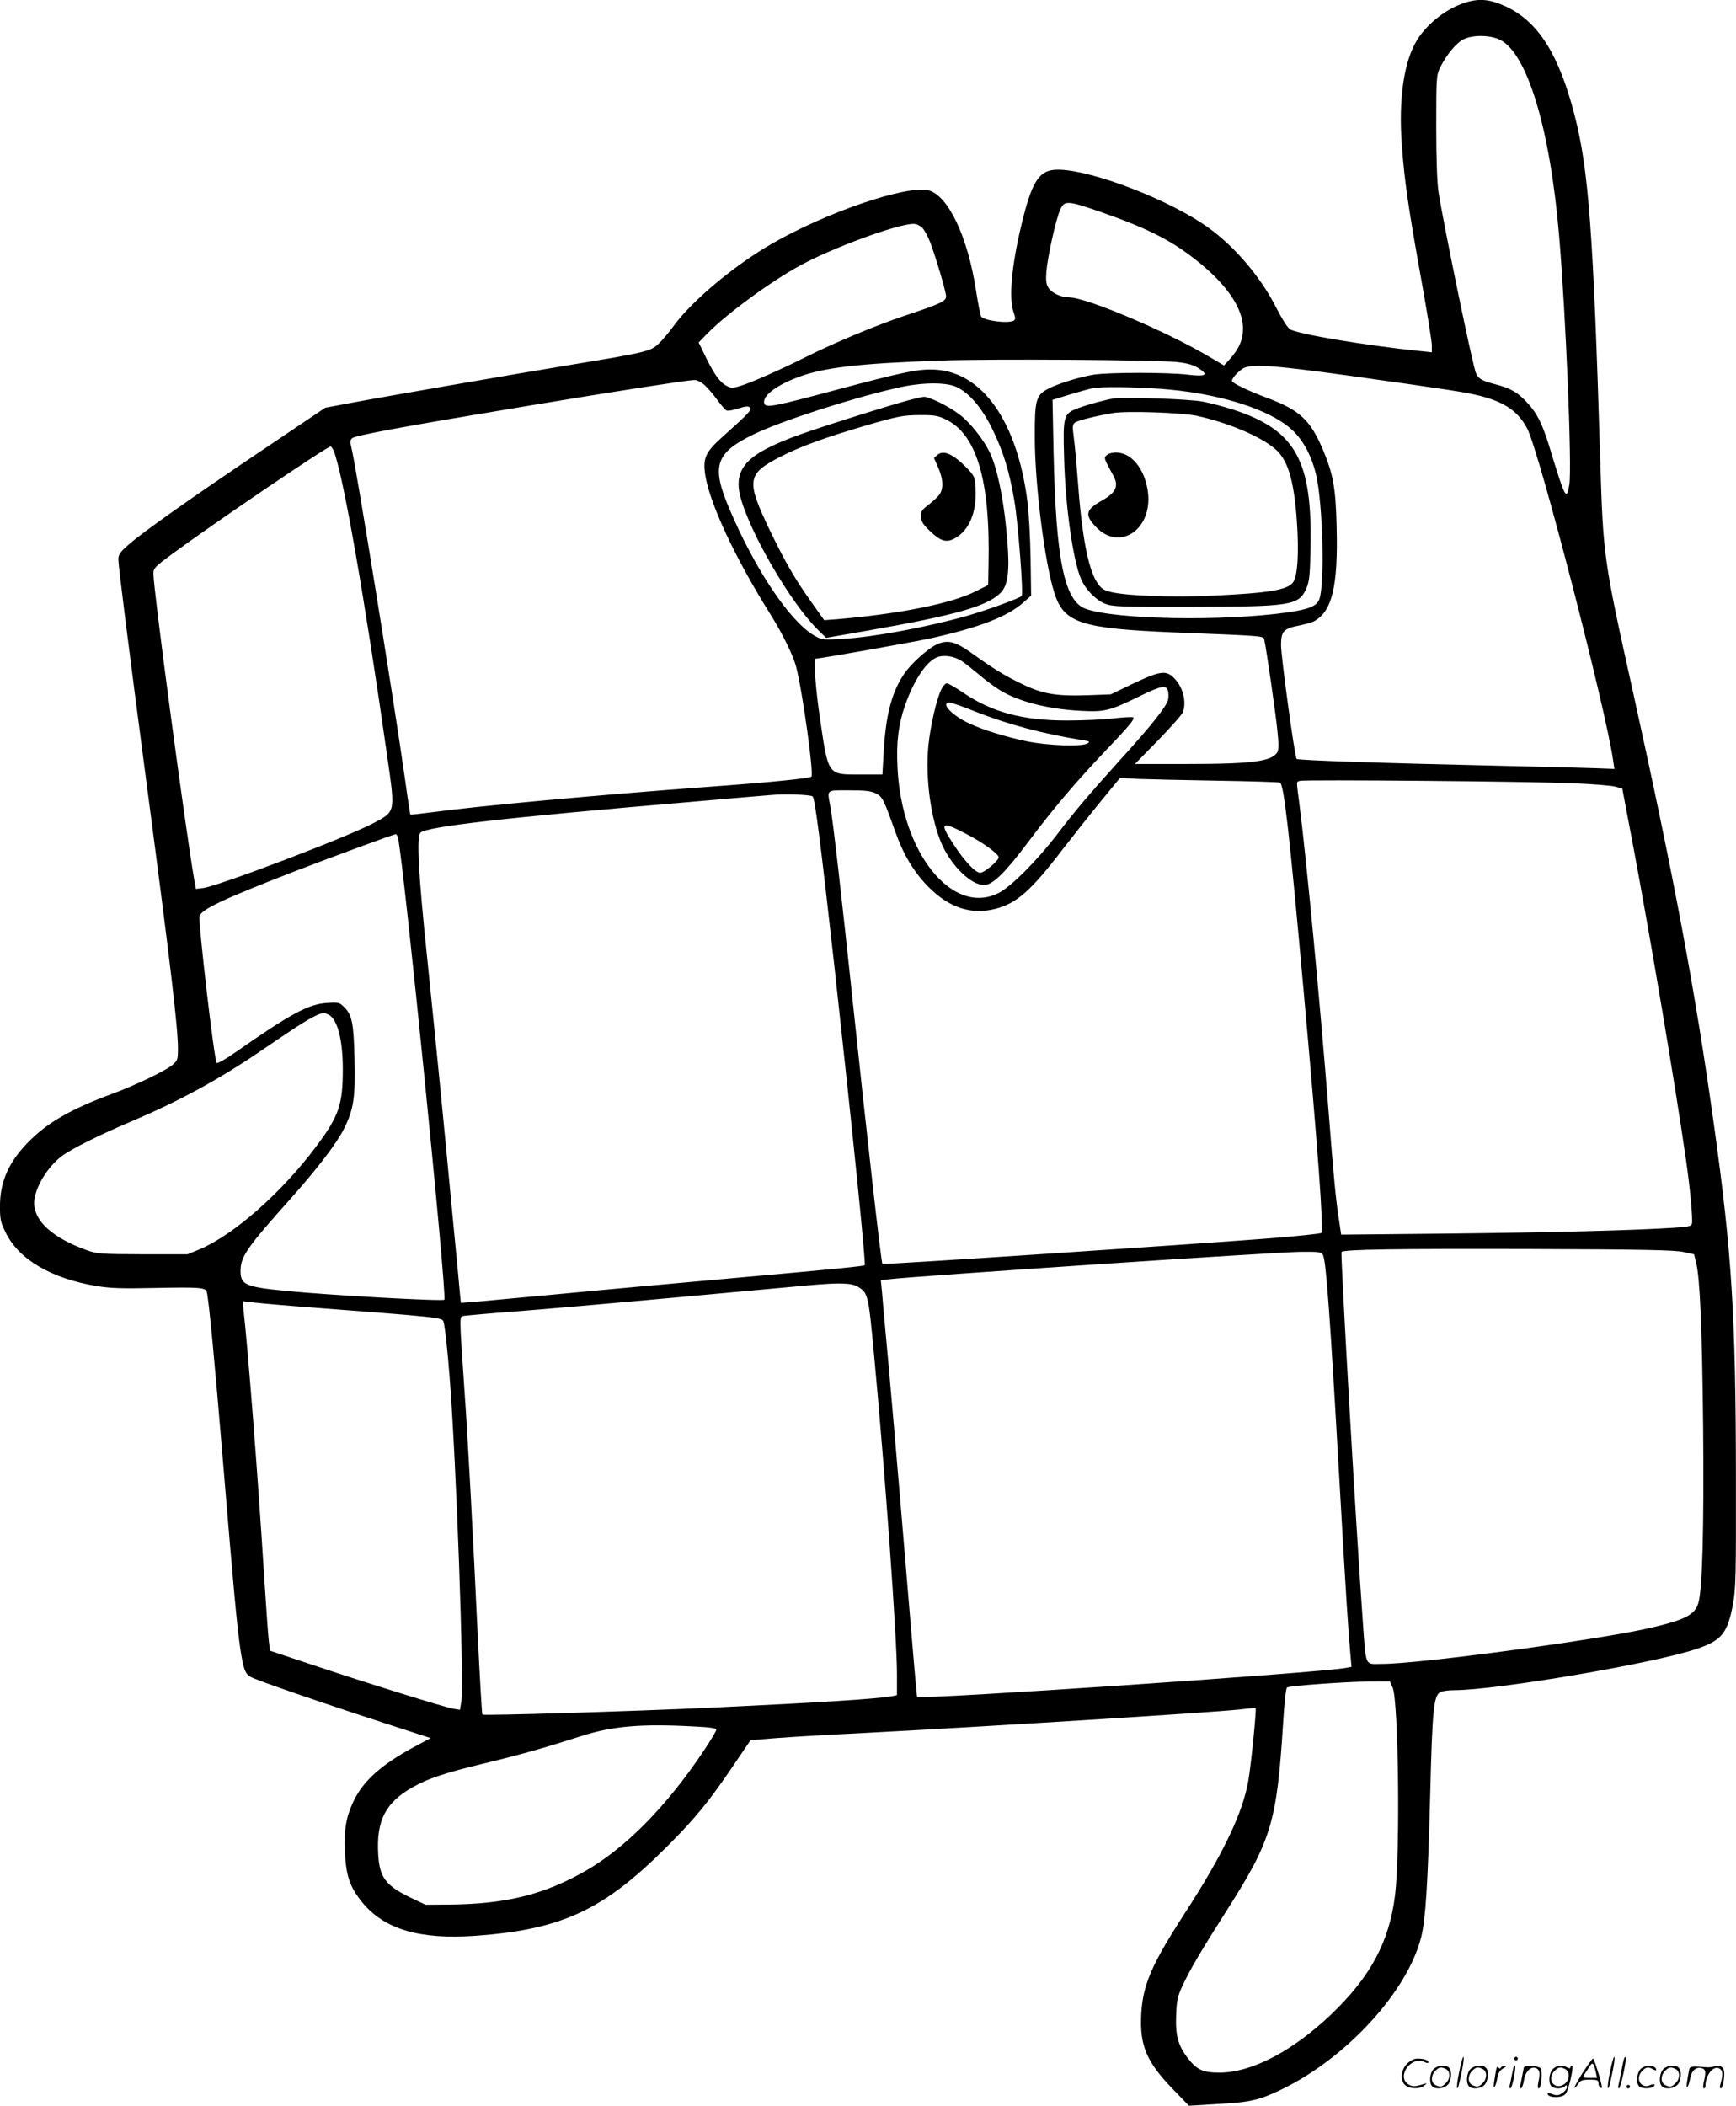
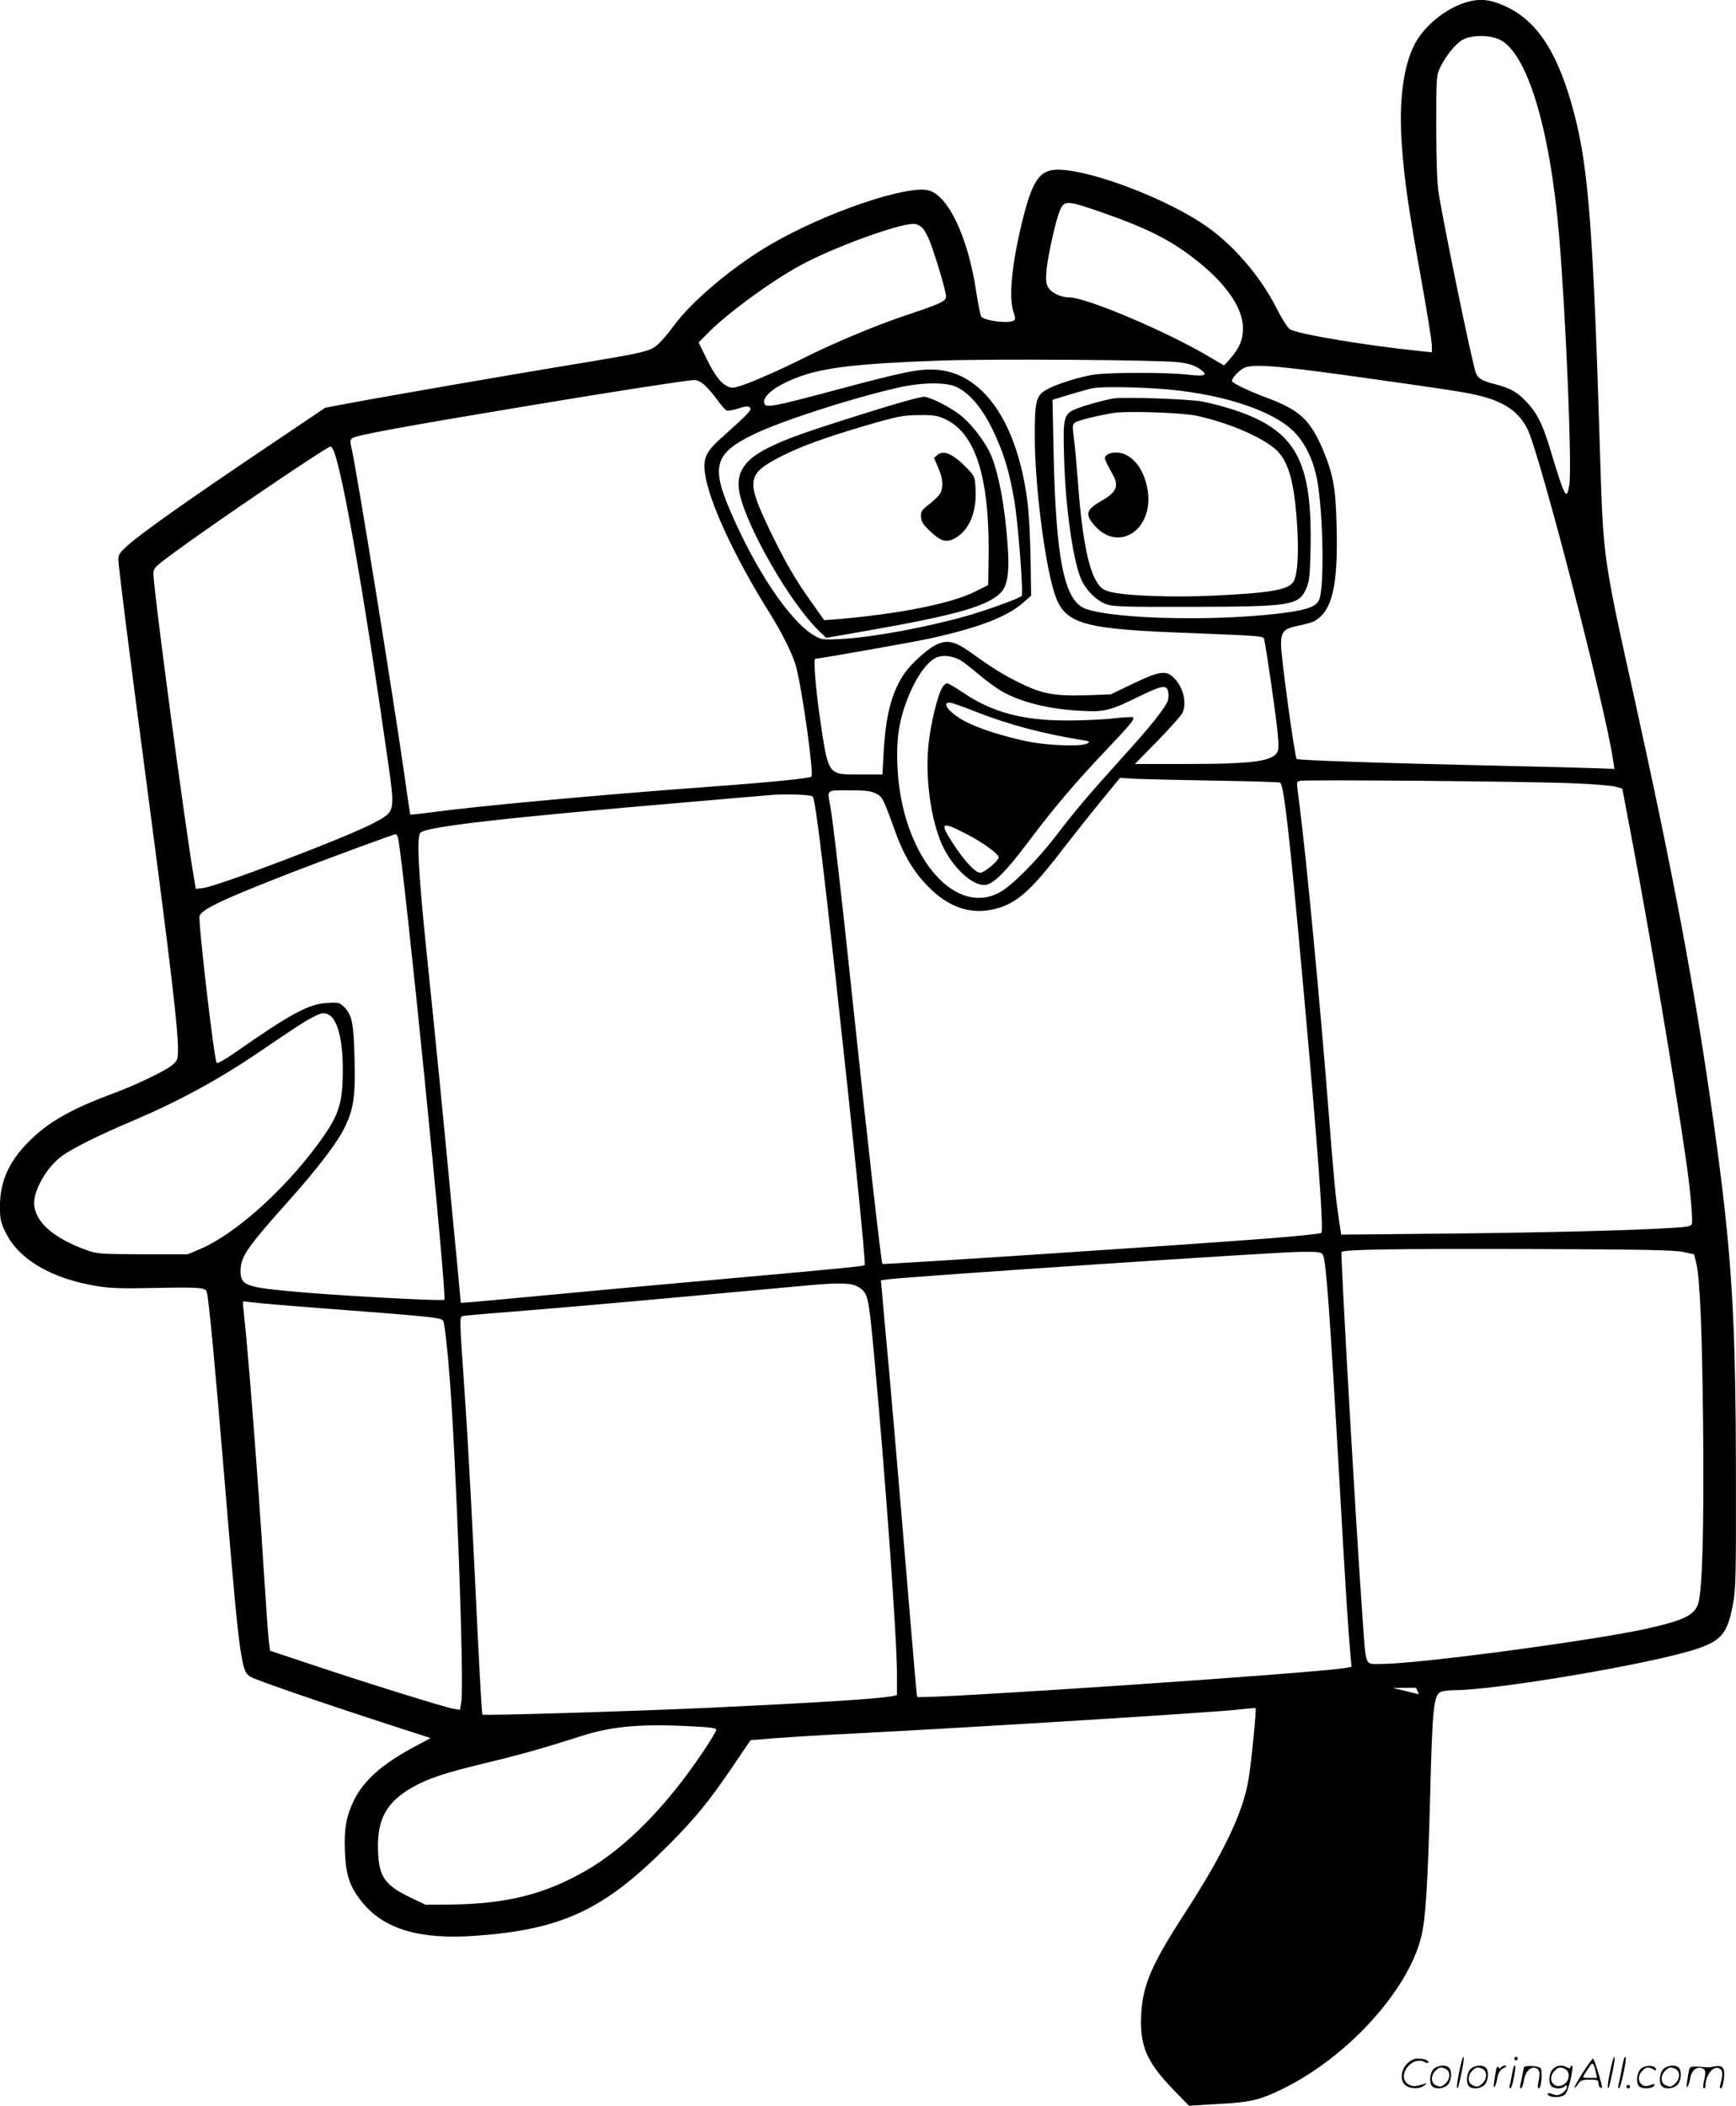
<svg xmlns="http://www.w3.org/2000/svg" version="1.0" viewBox="0 0 989.917 1200.401" preserveAspectRatio="xMidYMid meet">
  <g transform="translate(-0.521,1200.537) scale(0.1,-0.1)" fill="#000000" stroke="none">
-     <path d="M8365 11992 c-105 -31 -217 -117 -277 -211 -77 -122 -109 -339 -89 -604 15 -204 36 -350 111 -767 33 -183 60 -351 60 -373 l0 -40 -67 7 c-305 31 -707 98 -743 125 -14 10 -48 64 -76 120 -96 190 -260 377 -427 485 -246 161 -682 318 -841 303 -89 -8 -130 -77 -186 -312 -57 -237 -73 -421 -45 -500 11 -30 11 -41 2 -47 -29 -19 -172 -1 -187 23 -4 6 -18 75 -30 153 -47 303 -158 536 -269 566 -122 32 -583 -124 -896 -305 -215 -124 -458 -328 -560 -470 -24 -33 -61 -77 -83 -98 -45 -44 -67 -50 -511 -123 -300 -49 -1046 -178 -1258 -218 l-133 -25 -352 -237 c-418 -281 -691 -474 -770 -544 -48 -42 -58 -57 -58 -83 0 -36 56 -481 165 -1307 136 -1031 175 -1365 175 -1484 0 -60 -2 -66 -32 -92 -40 -34 -218 -119 -353 -168 -223 -83 -357 -159 -463 -266 -116 -115 -167 -230 -167 -371 0 -76 4 -93 33 -151 75 -153 260 -261 518 -304 79 -13 145 -15 329 -11 253 5 292 3 299 -22 11 -33 47 -414 96 -1006 58 -700 76 -891 95 -1026 18 -117 27 -143 57 -162 28 -18 430 -156 776 -268 l253 -82 -92 -49 c-189 -102 -292 -194 -348 -311 -43 -92 -54 -158 -49 -288 6 -137 28 -200 97 -286 126 -156 329 -216 649 -193 494 36 731 147 1097 515 153 153 232 250 360 438 l110 162 147 12 c81 6 288 19 460 27 750 39 2026 119 2182 136 49 6 90 9 91 8 6 -6 -26 -325 -41 -411 -32 -188 -145 -423 -367 -765 -185 -286 -235 -402 -244 -567 -10 -181 30 -274 182 -431 l90 -93 165 10 c187 10 237 22 367 85 369 180 714 557 792 866 25 98 38 298 51 793 13 515 20 584 60 605 10 5 45 10 77 10 242 0 1145 154 1385 236 141 48 174 89 205 254 16 85 18 160 17 715 -1 930 -23 1285 -125 2015 -108 774 -227 1408 -464 2480 -166 747 -168 764 -185 1320 -39 1286 -66 1648 -145 1955 -89 347 -206 534 -388 621 -91 43 -152 50 -232 26z m193 -213 c155 -76 285 -502 337 -1109 39 -454 75 -1331 59 -1428 -16 -95 -24 -79 -114 218 -41 132 -70 190 -128 252 -54 58 -93 80 -181 103 -77 20 -97 32 -110 65 -20 48 -185 851 -213 1030 -8 56 -13 185 -13 375 0 283 1 291 23 337 35 70 89 136 130 158 52 27 151 27 210 -1z m-2276 -982 c280 -98 413 -167 567 -293 158 -130 243 -259 244 -369 0 -67 -20 -114 -75 -177 l-33 -36 -75 44 c-245 147 -707 343 -808 344 -46 0 -98 24 -118 54 -13 21 -16 41 -12 94 7 83 53 293 78 350 25 56 40 55 232 -11z m-1018 -90 c13 -13 33 -50 45 -82 35 -92 91 -284 91 -309 0 -28 -27 -41 -246 -114 -160 -54 -396 -153 -554 -232 -143 -72 -314 -147 -371 -164 -45 -14 -54 -14 -79 -1 -39 20 -71 64 -120 164 l-41 84 48 49 c109 112 363 299 533 391 179 98 550 235 643 236 16 1 37 -9 51 -22z m1455 -766 c62 -7 93 -17 123 -36 58 -38 39 -48 -68 -35 -114 13 -438 13 -529 0 -80 -12 -212 -53 -267 -83 -66 -36 -73 -65 -72 -282 1 -266 56 -705 111 -878 54 -173 149 -205 688 -227 527 -21 505 -19 510 -44 11 -49 65 -419 74 -514 8 -71 8 -109 1 -123 -30 -54 -139 -69 -524 -69 l-289 0 132 135 c72 74 136 146 141 160 22 58 2 140 -46 191 -47 50 -80 47 -236 -27 l-129 -62 -132 -5 c-183 -6 -258 7 -382 68 -98 48 -155 83 -283 175 -86 61 -128 73 -185 51 -55 -21 -160 -115 -202 -181 -68 -106 -99 -232 -111 -438 l-7 -127 -128 0 c-186 0 -180 -8 -229 327 -23 155 -37 333 -26 333 24 0 560 95 656 116 277 61 440 124 530 204 l45 40 -3 212 c-2 117 -10 263 -18 324 -58 455 -255 736 -524 752 -96 5 -173 -10 -577 -118 -340 -91 -390 -101 -399 -76 -15 40 58 99 181 147 150 59 347 82 828 99 292 10 1234 4 1346 -9z m970 -76 c600 -84 669 -95 755 -116 143 -36 221 -91 271 -189 70 -139 449 -1603 489 -1891 l7 -47 -108 4 c-59 2 -306 9 -548 14 -672 15 -1149 31 -1156 39 -11 11 -89 583 -89 649 0 78 15 94 101 111 35 7 73 18 84 23 106 55 141 198 132 543 -5 219 -20 299 -79 439 -72 168 -132 224 -317 293 -107 40 -201 85 -201 97 1 15 29 48 60 69 43 30 171 21 599 -38z m-3667 -54 c18 -16 51 -54 73 -85 22 -30 46 -58 54 -61 7 -3 38 2 67 12 41 13 57 14 66 5 12 -12 -7 -33 -148 -159 -100 -88 -119 -124 -110 -205 16 -157 166 -483 374 -814 70 -113 130 -234 147 -300 36 -138 102 -611 87 -626 -10 -10 -241 -33 -587 -58 -635 -47 -1322 -110 -1584 -146 -62 -8 -114 -14 -116 -12 -1 2 -15 89 -29 193 -66 465 -283 1808 -307 1899 -8 31 -8 42 4 53 16 16 287 66 1022 188 475 79 882 142 927 144 17 1 40 -10 60 -28z m1436 -11 c74 -34 146 -118 207 -243 63 -130 96 -239 125 -410 21 -126 52 -527 41 -539 -11 -13 -192 -79 -310 -113 -229 -65 -535 -122 -713 -132 -113 -6 -118 -5 -161 20 -138 81 -335 374 -482 720 -105 246 -81 320 137 426 157 76 548 203 818 265 137 32 276 34 338 6z m1147 -10 c343 -22 652 -119 777 -244 59 -58 104 -145 128 -247 38 -162 50 -618 19 -708 -14 -40 -57 -58 -176 -76 -370 -53 -987 -42 -1158 20 -121 45 -169 281 -182 895 l-6 296 104 32 c57 17 115 33 129 35 50 8 209 7 365 -3z m-4696 -357 c53 -135 176 -838 306 -1751 44 -310 46 -302 -80 -369 -148 -79 -879 -357 -971 -370 l-42 -5 -11 63 c-51 298 -231 1644 -231 1734 0 31 9 40 108 113 236 174 882 612 902 612 4 0 13 -12 19 -27z m3582 -1197 c19 -13 64 -49 100 -79 35 -30 88 -69 116 -86 107 -66 278 -109 465 -118 134 -7 162 0 341 88 115 56 144 61 153 24 3 -14 3 -36 0 -49 -10 -39 -97 -149 -273 -342 -186 -207 -252 -284 -365 -432 -111 -144 -258 -292 -328 -327 -263 -134 -555 228 -577 717 -7 142 5 240 41 346 49 143 119 251 181 279 39 17 100 9 146 -21z m1452 -681 c191 -3 353 -8 361 -11 22 -8 54 -288 135 -1189 81 -895 115 -1362 101 -1378 -5 -5 -142 -19 -306 -32 -464 -36 -2192 -150 -2197 -145 -7 6 -91 753 -167 1475 -67 634 -116 1063 -131 1138 -17 93 -24 87 109 87 91 0 125 -4 152 -18 37 -18 44 -33 110 -217 47 -132 105 -229 186 -312 119 -122 246 -164 384 -129 122 31 204 103 382 336 62 80 161 205 221 278 l109 133 101 -6 c56 -2 258 -7 450 -10z m2033 -15 c110 -4 219 -13 240 -19 l40 -11 62 -327 c94 -499 239 -1356 301 -1788 24 -164 40 -341 34 -366 -4 -14 -21 -18 -106 -23 -230 -15 -717 -27 -1288 -33 l-606 -6 -11 74 c-20 128 -31 243 -62 644 -48 609 -125 1422 -165 1735 -18 139 -19 127 3 134 25 8 1325 -3 1558 -14z m-4337 -75 c14 -14 47 -277 126 -985 100 -907 179 -1680 171 -1687 -6 -6 -158 -21 -741 -73 -313 -28 -757 -68 -985 -90 -228 -21 -451 -42 -496 -46 l-81 -6 -6 63 c-3 35 -24 258 -47 494 -47 499 -84 876 -140 1420 -50 480 -60 684 -37 704 43 35 482 85 1542 175 226 20 430 37 455 39 81 8 229 2 239 -8z m-2364 -237 c33 -149 281 -2616 264 -2632 -10 -10 -657 26 -899 50 -238 23 -264 35 -263 118 2 79 36 129 279 401 165 185 271 325 313 410 53 108 63 176 58 390 -5 208 -14 253 -58 298 -28 28 -33 29 -97 25 -107 -6 -207 -60 -525 -282 -54 -38 -102 -65 -106 -60 -15 16 -107 813 -98 838 16 40 138 97 542 254 219 84 563 211 577 212 4 0 10 -10 13 -22z m-394 -1008 c49 -27 79 -144 79 -309 0 -204 -22 -267 -150 -439 -196 -263 -470 -505 -665 -588 l-70 -29 -255 0 c-240 1 -259 2 -319 23 -194 70 -300 164 -301 269 0 80 74 206 158 268 56 42 215 121 402 200 264 112 490 235 720 391 221 150 255 172 304 198 54 29 68 31 97 16z m7724 -1352 l60 -13 12 -47 c22 -92 34 -370 40 -943 5 -574 -4 -914 -27 -997 -20 -70 -79 -99 -298 -148 -310 -68 -1298 -200 -1504 -200 -104 0 -92 -28 -113 260 -38 527 -127 2081 -120 2088 14 15 304 19 1080 17 635 -2 823 -6 870 -17z m-2056 -17 c18 -33 39 -322 96 -1321 34 -603 49 -829 61 -961 l6 -66 -33 -6 c-159 -29 -2428 -182 -2444 -165 -2 2 -24 253 -49 558 -60 720 -112 1325 -131 1520 -8 85 -17 187 -20 226 l-7 71 49 6 c155 18 2204 155 2345 156 105 1 118 -1 127 -18z m-2652 -181 c58 -35 60 -43 92 -385 62 -659 131 -1619 131 -1820 l0 -123 -27 -6 c-90 -16 -405 -36 -1038 -66 -464 -21 -1292 -46 -1299 -39 -3 3 -14 200 -26 439 -28 595 -57 1142 -76 1405 -31 452 -30 423 -3 429 13 2 143 14 289 25 146 11 560 47 920 80 360 33 700 64 755 69 177 16 246 14 282 -8z m-3156 -115 c773 -59 786 -60 793 -84 8 -24 24 -168 35 -316 38 -479 83 -1737 67 -1849 l-8 -48 -36 6 c-47 7 -502 149 -807 251 l-240 80 -7 56 c-4 30 -16 206 -28 390 -34 548 -91 1275 -116 1495 -5 37 -4 55 3 51 5 -3 160 -18 344 -32z m6206 -2172 c33 -81 43 -945 13 -1183 -33 -265 -140 -464 -365 -679 -220 -209 -453 -331 -636 -331 -96 0 -130 16 -184 87 -52 69 -68 128 -63 241 3 84 8 106 36 167 46 98 106 199 254 432 254 399 284 500 320 1067 7 118 16 200 23 202 25 10 333 32 453 33 l133 1 16 -37z m-3979 -220 c87 -4 122 -10 122 -18 0 -7 -33 -62 -73 -122 -210 -314 -444 -552 -673 -683 -234 -134 -450 -188 -768 -192 l-144 -1 -78 37 c-148 70 -184 117 -192 247 -12 196 41 299 198 387 87 49 180 80 399 133 224 54 343 88 556 156 182 59 348 73 653 56z M4943 9651 c-344 -108 -455 -147 -556 -198 -143 -71 -190 -148 -163 -267 47 -201 289 -619 448 -774 l44 -43 235 41 c508 89 687 140 762 218 39 40 50 123 37 284 -15 202 -47 379 -89 487 -25 67 -97 167 -163 226 -50 45 -163 107 -218 118 -16 4 -139 -30 -337 -92z m452 -35 c179 -83 258 -347 247 -833 l-2 -113 -72 -36 c-138 -70 -438 -129 -793 -159 l-70 -5 -76 107 c-93 131 -147 226 -233 403 -138 289 -133 323 64 424 114 58 250 107 487 177 180 52 207 57 298 58 85 1 108 -3 150 -23z M5352 9413 l-21 -18 24 -55 c27 -61 31 -113 11 -148 -7 -13 -35 -40 -62 -61 -43 -33 -49 -42 -47 -72 1 -26 12 -44 51 -81 61 -58 93 -68 141 -42 83 45 127 150 119 286 -4 66 -5 69 -53 119 -75 76 -129 100 -163 72z M6355 9734 c-51 -9 -145 -34 -201 -55 -85 -32 -88 -43 -81 -284 7 -274 51 -588 97 -691 26 -61 85 -120 138 -141 43 -16 85 -18 492 -17 566 1 610 8 653 102 18 41 22 71 25 224 12 508 -83 681 -440 798 -53 17 -132 38 -175 46 -77 15 -448 27 -508 18z m475 -99 c176 -39 356 -114 443 -186 75 -62 110 -175 127 -411 13 -181 5 -319 -22 -353 -33 -43 -135 -60 -449 -75 -234 -12 -518 -1 -599 23 -36 10 -50 22 -72 57 -50 82 -85 269 -108 590 -6 80 -15 181 -21 225 -9 71 -9 80 7 92 17 12 122 38 217 54 82 13 391 2 477 -16z M6343 9423 c-12 -2 -26 -10 -32 -17 -11 -12 -8 -19 42 -111 34 -61 16 -99 -69 -146 -87 -50 -94 -78 -33 -144 141 -153 339 -10 297 215 -25 136 -111 222 -205 203z M5375 8080 c-28 -54 -65 -213 -76 -327 -18 -188 15 -424 79 -565 57 -124 166 -228 239 -228 48 0 119 69 251 245 142 189 268 338 435 514 143 150 174 187 164 197 -3 3 -54 1 -114 -6 -59 -7 -178 -12 -263 -12 -254 0 -428 47 -593 159 -43 29 -84 53 -92 53 -8 0 -21 -13 -30 -30z m189 -130 c187 -74 388 -128 621 -165 36 -6 37 -8 20 -18 -32 -19 -226 -12 -343 12 -122 26 -245 63 -327 101 -98 44 -171 120 -115 120 11 0 76 -22 144 -50z m-52 -697 c95 -48 188 -116 188 -135 0 -19 -82 -88 -105 -88 -28 0 -90 66 -155 166 -79 121 -68 130 72 57z M8326 194 c-10 -47 -15 -88 -12 -91 5 -6 9 7 30 110 7 37 10 67 6 67 -4 0 -15 -39 -24 -86z M8640 270 c0 -5 5 -10 10 -10 6 0 10 5 10 10 0 6 -4 10 -10 10 -5 0 -10 -4 -10 -10z M9186 194 c-10 -47 -15 -88 -12 -91 5 -6 9 7 30 110 7 37 10 67 6 67 -4 0 -15 -39 -24 -86z M9266 269 c-3 -8 -10 -41 -16 -74 -6 -33 -14 -68 -16 -77 -3 -10 -1 -18 3 -18 10 0 46 171 38 178 -2 3 -7 -1 -9 -9z M8029 241 c-38 -38 -41 -101 -7 -125 29 -20 79 -20 104 0 18 14 18 15 1 10 -53 -17 -69 -17 -92 -2 -69 45 21 166 94 126 12 -6 21 -7 21 -1 0 12 -25 21 -62 21 -19 0 -39 -10 -59 -29z M9030 189 c-28 -45 -49 -83 -47 -85 2 -3 12 7 21 21 14 21 24 25 66 25 43 0 50 -3 50 -19 0 -11 5 -23 10 -26 6 -3 10 -3 10 1 0 20 -44 164 -51 164 -4 0 -30 -37 -59 -81z m75 4 l7 -33 -42 0 c-42 0 -42 0 -28 23 8 12 21 32 29 44 15 25 22 18 34 -34z M8180 210 c-22 -22 -27 -79 -8 -98 19 -19 66 -14 88 8 22 22 27 79 8 98 -19 19 -66 14 -88 -8z m71 0 c25 -14 25 -54 -1 -80 -23 -23 -33 -24 -61 -10 -25 14 -25 54 1 80 23 23 33 24 61 10z M8390 210 c-22 -22 -27 -79 -8 -98 19 -19 66 -14 88 8 22 22 27 79 8 98 -19 19 -66 14 -88 -8z m71 0 c25 -14 25 -54 -1 -80 -23 -23 -33 -24 -61 -10 -25 14 -25 54 1 80 23 23 33 24 61 10z M8536 204 c-3 -16 -8 -47 -11 -69 -8 -51 10 -26 19 27 5 27 15 42 34 53 18 10 22 14 10 15 -9 0 -20 -5 -24 -11 -5 -8 -9 -8 -14 1 -5 8 -10 3 -14 -16z M8637 223 c-2 -4 -7 -26 -11 -48 -4 -22 -9 -48 -12 -57 -3 -10 -1 -18 4 -18 4 0 14 28 20 62 11 58 10 81 -1 61z M8695 220 c-1 -3 -5 -23 -9 -45 -4 -22 -9 -48 -12 -57 -3 -10 -1 -18 4 -18 5 0 13 20 17 45 7 53 44 87 74 68 17 -11 19 -28 8 -80 -4 -18 -3 -33 2 -33 16 0 24 99 11 115 -12 14 -87 18 -95 5z M8860 210 c-22 -22 -27 -79 -8 -98 7 -7 24 -12 38 -12 14 0 31 5 38 12 9 9 12 8 12 -5 0 -9 -12 -24 -26 -34 -21 -13 -32 -15 -55 -6 -16 6 -29 8 -29 3 0 -24 81 -27 102 -2 18 19 50 162 37 162 -5 0 -9 -5 -9 -10 0 -7 -6 -7 -19 0 -30 16 -59 12 -81 -10z m71 0 c29 -16 25 -65 -6 -86 -56 -37 -103 28 -55 76 23 23 33 24 61 10z M9361 211 c-23 -23 -28 -80 -9 -99 19 -19 88 -13 88 9 0 5 -11 4 -24 -2 -54 -25 -89 38 -46 81 23 23 33 24 62 9 16 -9 19 -8 16 3 -8 22 -64 22 -87 -1z M9490 210 c-22 -22 -27 -79 -8 -98 19 -19 66 -14 88 8 22 22 27 79 8 98 -19 19 -66 14 -88 -8z m71 0 c25 -14 25 -54 -1 -80 -23 -23 -33 -24 -61 -10 -25 14 -25 54 1 80 23 23 33 24 61 10z M9636 201 c-3 -14 -8 -44 -11 -66 -8 -51 10 -26 19 27 8 41 35 63 66 53 22 -7 24 -21 11 -77 -5 -22 -5 -38 0 -38 5 0 9 6 9 13 0 68 51 125 85 97 15 -13 15 -35 -1 -92 -3 -10 -1 -18 4 -18 6 0 13 23 17 50 9 63 -5 84 -49 76 -17 -4 -35 -6 -41 -6 -101 8 -104 7 -109 -19z M9280 110 c0 -5 5 -10 10 -10 6 0 10 5 10 10 0 6 -4 10 -10 10 -5 0 -10 -4 -10 -10z" />
+     <path d="M8365 11992 c-105 -31 -217 -117 -277 -211 -77 -122 -109 -339 -89 -604 15 -204 36 -350 111 -767 33 -183 60 -351 60 -373 l0 -40 -67 7 c-305 31 -707 98 -743 125 -14 10 -48 64 -76 120 -96 190 -260 377 -427 485 -246 161 -682 318 -841 303 -89 -8 -130 -77 -186 -312 -57 -237 -73 -421 -45 -500 11 -30 11 -41 2 -47 -29 -19 -172 -1 -187 23 -4 6 -18 75 -30 153 -47 303 -158 536 -269 566 -122 32 -583 -124 -896 -305 -215 -124 -458 -328 -560 -470 -24 -33 -61 -77 -83 -98 -45 -44 -67 -50 -511 -123 -300 -49 -1046 -178 -1258 -218 l-133 -25 -352 -237 c-418 -281 -691 -474 -770 -544 -48 -42 -58 -57 -58 -83 0 -36 56 -481 165 -1307 136 -1031 175 -1365 175 -1484 0 -60 -2 -66 -32 -92 -40 -34 -218 -119 -353 -168 -223 -83 -357 -159 -463 -266 -116 -115 -167 -230 -167 -371 0 -76 4 -93 33 -151 75 -153 260 -261 518 -304 79 -13 145 -15 329 -11 253 5 292 3 299 -22 11 -33 47 -414 96 -1006 58 -700 76 -891 95 -1026 18 -117 27 -143 57 -162 28 -18 430 -156 776 -268 l253 -82 -92 -49 c-189 -102 -292 -194 -348 -311 -43 -92 -54 -158 -49 -288 6 -137 28 -200 97 -286 126 -156 329 -216 649 -193 494 36 731 147 1097 515 153 153 232 250 360 438 l110 162 147 12 c81 6 288 19 460 27 750 39 2026 119 2182 136 49 6 90 9 91 8 6 -6 -26 -325 -41 -411 -32 -188 -145 -423 -367 -765 -185 -286 -235 -402 -244 -567 -10 -181 30 -274 182 -431 l90 -93 165 10 c187 10 237 22 367 85 369 180 714 557 792 866 25 98 38 298 51 793 13 515 20 584 60 605 10 5 45 10 77 10 242 0 1145 154 1385 236 141 48 174 89 205 254 16 85 18 160 17 715 -1 930 -23 1285 -125 2015 -108 774 -227 1408 -464 2480 -166 747 -168 764 -185 1320 -39 1286 -66 1648 -145 1955 -89 347 -206 534 -388 621 -91 43 -152 50 -232 26z m193 -213 c155 -76 285 -502 337 -1109 39 -454 75 -1331 59 -1428 -16 -95 -24 -79 -114 218 -41 132 -70 190 -128 252 -54 58 -93 80 -181 103 -77 20 -97 32 -110 65 -20 48 -185 851 -213 1030 -8 56 -13 185 -13 375 0 283 1 291 23 337 35 70 89 136 130 158 52 27 151 27 210 -1z m-2276 -982 c280 -98 413 -167 567 -293 158 -130 243 -259 244 -369 0 -67 -20 -114 -75 -177 l-33 -36 -75 44 c-245 147 -707 343 -808 344 -46 0 -98 24 -118 54 -13 21 -16 41 -12 94 7 83 53 293 78 350 25 56 40 55 232 -11z m-1018 -90 c13 -13 33 -50 45 -82 35 -92 91 -284 91 -309 0 -28 -27 -41 -246 -114 -160 -54 -396 -153 -554 -232 -143 -72 -314 -147 -371 -164 -45 -14 -54 -14 -79 -1 -39 20 -71 64 -120 164 l-41 84 48 49 c109 112 363 299 533 391 179 98 550 235 643 236 16 1 37 -9 51 -22z m1455 -766 c62 -7 93 -17 123 -36 58 -38 39 -48 -68 -35 -114 13 -438 13 -529 0 -80 -12 -212 -53 -267 -83 -66 -36 -73 -65 -72 -282 1 -266 56 -705 111 -878 54 -173 149 -205 688 -227 527 -21 505 -19 510 -44 11 -49 65 -419 74 -514 8 -71 8 -109 1 -123 -30 -54 -139 -69 -524 -69 l-289 0 132 135 c72 74 136 146 141 160 22 58 2 140 -46 191 -47 50 -80 47 -236 -27 l-129 -62 -132 -5 c-183 -6 -258 7 -382 68 -98 48 -155 83 -283 175 -86 61 -128 73 -185 51 -55 -21 -160 -115 -202 -181 -68 -106 -99 -232 -111 -438 l-7 -127 -128 0 c-186 0 -180 -8 -229 327 -23 155 -37 333 -26 333 24 0 560 95 656 116 277 61 440 124 530 204 l45 40 -3 212 c-2 117 -10 263 -18 324 -58 455 -255 736 -524 752 -96 5 -173 -10 -577 -118 -340 -91 -390 -101 -399 -76 -15 40 58 99 181 147 150 59 347 82 828 99 292 10 1234 4 1346 -9z m970 -76 c600 -84 669 -95 755 -116 143 -36 221 -91 271 -189 70 -139 449 -1603 489 -1891 l7 -47 -108 4 c-59 2 -306 9 -548 14 -672 15 -1149 31 -1156 39 -11 11 -89 583 -89 649 0 78 15 94 101 111 35 7 73 18 84 23 106 55 141 198 132 543 -5 219 -20 299 -79 439 -72 168 -132 224 -317 293 -107 40 -201 85 -201 97 1 15 29 48 60 69 43 30 171 21 599 -38z m-3667 -54 c18 -16 51 -54 73 -85 22 -30 46 -58 54 -61 7 -3 38 2 67 12 41 13 57 14 66 5 12 -12 -7 -33 -148 -159 -100 -88 -119 -124 -110 -205 16 -157 166 -483 374 -814 70 -113 130 -234 147 -300 36 -138 102 -611 87 -626 -10 -10 -241 -33 -587 -58 -635 -47 -1322 -110 -1584 -146 -62 -8 -114 -14 -116 -12 -1 2 -15 89 -29 193 -66 465 -283 1808 -307 1899 -8 31 -8 42 4 53 16 16 287 66 1022 188 475 79 882 142 927 144 17 1 40 -10 60 -28z m1436 -11 c74 -34 146 -118 207 -243 63 -130 96 -239 125 -410 21 -126 52 -527 41 -539 -11 -13 -192 -79 -310 -113 -229 -65 -535 -122 -713 -132 -113 -6 -118 -5 -161 20 -138 81 -335 374 -482 720 -105 246 -81 320 137 426 157 76 548 203 818 265 137 32 276 34 338 6z m1147 -10 c343 -22 652 -119 777 -244 59 -58 104 -145 128 -247 38 -162 50 -618 19 -708 -14 -40 -57 -58 -176 -76 -370 -53 -987 -42 -1158 20 -121 45 -169 281 -182 895 l-6 296 104 32 c57 17 115 33 129 35 50 8 209 7 365 -3z m-4696 -357 c53 -135 176 -838 306 -1751 44 -310 46 -302 -80 -369 -148 -79 -879 -357 -971 -370 l-42 -5 -11 63 c-51 298 -231 1644 -231 1734 0 31 9 40 108 113 236 174 882 612 902 612 4 0 13 -12 19 -27z m3582 -1197 c19 -13 64 -49 100 -79 35 -30 88 -69 116 -86 107 -66 278 -109 465 -118 134 -7 162 0 341 88 115 56 144 61 153 24 3 -14 3 -36 0 -49 -10 -39 -97 -149 -273 -342 -186 -207 -252 -284 -365 -432 -111 -144 -258 -292 -328 -327 -263 -134 -555 228 -577 717 -7 142 5 240 41 346 49 143 119 251 181 279 39 17 100 9 146 -21z m1452 -681 c191 -3 353 -8 361 -11 22 -8 54 -288 135 -1189 81 -895 115 -1362 101 -1378 -5 -5 -142 -19 -306 -32 -464 -36 -2192 -150 -2197 -145 -7 6 -91 753 -167 1475 -67 634 -116 1063 -131 1138 -17 93 -24 87 109 87 91 0 125 -4 152 -18 37 -18 44 -33 110 -217 47 -132 105 -229 186 -312 119 -122 246 -164 384 -129 122 31 204 103 382 336 62 80 161 205 221 278 l109 133 101 -6 c56 -2 258 -7 450 -10z m2033 -15 c110 -4 219 -13 240 -19 l40 -11 62 -327 c94 -499 239 -1356 301 -1788 24 -164 40 -341 34 -366 -4 -14 -21 -18 -106 -23 -230 -15 -717 -27 -1288 -33 l-606 -6 -11 74 c-20 128 -31 243 -62 644 -48 609 -125 1422 -165 1735 -18 139 -19 127 3 134 25 8 1325 -3 1558 -14z m-4337 -75 c14 -14 47 -277 126 -985 100 -907 179 -1680 171 -1687 -6 -6 -158 -21 -741 -73 -313 -28 -757 -68 -985 -90 -228 -21 -451 -42 -496 -46 l-81 -6 -6 63 c-3 35 -24 258 -47 494 -47 499 -84 876 -140 1420 -50 480 -60 684 -37 704 43 35 482 85 1542 175 226 20 430 37 455 39 81 8 229 2 239 -8z m-2364 -237 c33 -149 281 -2616 264 -2632 -10 -10 -657 26 -899 50 -238 23 -264 35 -263 118 2 79 36 129 279 401 165 185 271 325 313 410 53 108 63 176 58 390 -5 208 -14 253 -58 298 -28 28 -33 29 -97 25 -107 -6 -207 -60 -525 -282 -54 -38 -102 -65 -106 -60 -15 16 -107 813 -98 838 16 40 138 97 542 254 219 84 563 211 577 212 4 0 10 -10 13 -22z m-394 -1008 c49 -27 79 -144 79 -309 0 -204 -22 -267 -150 -439 -196 -263 -470 -505 -665 -588 l-70 -29 -255 0 c-240 1 -259 2 -319 23 -194 70 -300 164 -301 269 0 80 74 206 158 268 56 42 215 121 402 200 264 112 490 235 720 391 221 150 255 172 304 198 54 29 68 31 97 16z m7724 -1352 l60 -13 12 -47 c22 -92 34 -370 40 -943 5 -574 -4 -914 -27 -997 -20 -70 -79 -99 -298 -148 -310 -68 -1298 -200 -1504 -200 -104 0 -92 -28 -113 260 -38 527 -127 2081 -120 2088 14 15 304 19 1080 17 635 -2 823 -6 870 -17z m-2056 -17 c18 -33 39 -322 96 -1321 34 -603 49 -829 61 -961 l6 -66 -33 -6 c-159 -29 -2428 -182 -2444 -165 -2 2 -24 253 -49 558 -60 720 -112 1325 -131 1520 -8 85 -17 187 -20 226 l-7 71 49 6 c155 18 2204 155 2345 156 105 1 118 -1 127 -18z m-2652 -181 c58 -35 60 -43 92 -385 62 -659 131 -1619 131 -1820 l0 -123 -27 -6 c-90 -16 -405 -36 -1038 -66 -464 -21 -1292 -46 -1299 -39 -3 3 -14 200 -26 439 -28 595 -57 1142 -76 1405 -31 452 -30 423 -3 429 13 2 143 14 289 25 146 11 560 47 920 80 360 33 700 64 755 69 177 16 246 14 282 -8z m-3156 -115 c773 -59 786 -60 793 -84 8 -24 24 -168 35 -316 38 -479 83 -1737 67 -1849 l-8 -48 -36 6 c-47 7 -502 149 -807 251 l-240 80 -7 56 c-4 30 -16 206 -28 390 -34 548 -91 1275 -116 1495 -5 37 -4 55 3 51 5 -3 160 -18 344 -32z m6206 -2172 l133 1 16 -37z m-3979 -220 c87 -4 122 -10 122 -18 0 -7 -33 -62 -73 -122 -210 -314 -444 -552 -673 -683 -234 -134 -450 -188 -768 -192 l-144 -1 -78 37 c-148 70 -184 117 -192 247 -12 196 41 299 198 387 87 49 180 80 399 133 224 54 343 88 556 156 182 59 348 73 653 56z M4943 9651 c-344 -108 -455 -147 -556 -198 -143 -71 -190 -148 -163 -267 47 -201 289 -619 448 -774 l44 -43 235 41 c508 89 687 140 762 218 39 40 50 123 37 284 -15 202 -47 379 -89 487 -25 67 -97 167 -163 226 -50 45 -163 107 -218 118 -16 4 -139 -30 -337 -92z m452 -35 c179 -83 258 -347 247 -833 l-2 -113 -72 -36 c-138 -70 -438 -129 -793 -159 l-70 -5 -76 107 c-93 131 -147 226 -233 403 -138 289 -133 323 64 424 114 58 250 107 487 177 180 52 207 57 298 58 85 1 108 -3 150 -23z M5352 9413 l-21 -18 24 -55 c27 -61 31 -113 11 -148 -7 -13 -35 -40 -62 -61 -43 -33 -49 -42 -47 -72 1 -26 12 -44 51 -81 61 -58 93 -68 141 -42 83 45 127 150 119 286 -4 66 -5 69 -53 119 -75 76 -129 100 -163 72z M6355 9734 c-51 -9 -145 -34 -201 -55 -85 -32 -88 -43 -81 -284 7 -274 51 -588 97 -691 26 -61 85 -120 138 -141 43 -16 85 -18 492 -17 566 1 610 8 653 102 18 41 22 71 25 224 12 508 -83 681 -440 798 -53 17 -132 38 -175 46 -77 15 -448 27 -508 18z m475 -99 c176 -39 356 -114 443 -186 75 -62 110 -175 127 -411 13 -181 5 -319 -22 -353 -33 -43 -135 -60 -449 -75 -234 -12 -518 -1 -599 23 -36 10 -50 22 -72 57 -50 82 -85 269 -108 590 -6 80 -15 181 -21 225 -9 71 -9 80 7 92 17 12 122 38 217 54 82 13 391 2 477 -16z M6343 9423 c-12 -2 -26 -10 -32 -17 -11 -12 -8 -19 42 -111 34 -61 16 -99 -69 -146 -87 -50 -94 -78 -33 -144 141 -153 339 -10 297 215 -25 136 -111 222 -205 203z M5375 8080 c-28 -54 -65 -213 -76 -327 -18 -188 15 -424 79 -565 57 -124 166 -228 239 -228 48 0 119 69 251 245 142 189 268 338 435 514 143 150 174 187 164 197 -3 3 -54 1 -114 -6 -59 -7 -178 -12 -263 -12 -254 0 -428 47 -593 159 -43 29 -84 53 -92 53 -8 0 -21 -13 -30 -30z m189 -130 c187 -74 388 -128 621 -165 36 -6 37 -8 20 -18 -32 -19 -226 -12 -343 12 -122 26 -245 63 -327 101 -98 44 -171 120 -115 120 11 0 76 -22 144 -50z m-52 -697 c95 -48 188 -116 188 -135 0 -19 -82 -88 -105 -88 -28 0 -90 66 -155 166 -79 121 -68 130 72 57z M8326 194 c-10 -47 -15 -88 -12 -91 5 -6 9 7 30 110 7 37 10 67 6 67 -4 0 -15 -39 -24 -86z M8640 270 c0 -5 5 -10 10 -10 6 0 10 5 10 10 0 6 -4 10 -10 10 -5 0 -10 -4 -10 -10z M9186 194 c-10 -47 -15 -88 -12 -91 5 -6 9 7 30 110 7 37 10 67 6 67 -4 0 -15 -39 -24 -86z M9266 269 c-3 -8 -10 -41 -16 -74 -6 -33 -14 -68 -16 -77 -3 -10 -1 -18 3 -18 10 0 46 171 38 178 -2 3 -7 -1 -9 -9z M8029 241 c-38 -38 -41 -101 -7 -125 29 -20 79 -20 104 0 18 14 18 15 1 10 -53 -17 -69 -17 -92 -2 -69 45 21 166 94 126 12 -6 21 -7 21 -1 0 12 -25 21 -62 21 -19 0 -39 -10 -59 -29z M9030 189 c-28 -45 -49 -83 -47 -85 2 -3 12 7 21 21 14 21 24 25 66 25 43 0 50 -3 50 -19 0 -11 5 -23 10 -26 6 -3 10 -3 10 1 0 20 -44 164 -51 164 -4 0 -30 -37 -59 -81z m75 4 l7 -33 -42 0 c-42 0 -42 0 -28 23 8 12 21 32 29 44 15 25 22 18 34 -34z M8180 210 c-22 -22 -27 -79 -8 -98 19 -19 66 -14 88 8 22 22 27 79 8 98 -19 19 -66 14 -88 -8z m71 0 c25 -14 25 -54 -1 -80 -23 -23 -33 -24 -61 -10 -25 14 -25 54 1 80 23 23 33 24 61 10z M8390 210 c-22 -22 -27 -79 -8 -98 19 -19 66 -14 88 8 22 22 27 79 8 98 -19 19 -66 14 -88 -8z m71 0 c25 -14 25 -54 -1 -80 -23 -23 -33 -24 -61 -10 -25 14 -25 54 1 80 23 23 33 24 61 10z M8536 204 c-3 -16 -8 -47 -11 -69 -8 -51 10 -26 19 27 5 27 15 42 34 53 18 10 22 14 10 15 -9 0 -20 -5 -24 -11 -5 -8 -9 -8 -14 1 -5 8 -10 3 -14 -16z M8637 223 c-2 -4 -7 -26 -11 -48 -4 -22 -9 -48 -12 -57 -3 -10 -1 -18 4 -18 4 0 14 28 20 62 11 58 10 81 -1 61z M8695 220 c-1 -3 -5 -23 -9 -45 -4 -22 -9 -48 -12 -57 -3 -10 -1 -18 4 -18 5 0 13 20 17 45 7 53 44 87 74 68 17 -11 19 -28 8 -80 -4 -18 -3 -33 2 -33 16 0 24 99 11 115 -12 14 -87 18 -95 5z M8860 210 c-22 -22 -27 -79 -8 -98 7 -7 24 -12 38 -12 14 0 31 5 38 12 9 9 12 8 12 -5 0 -9 -12 -24 -26 -34 -21 -13 -32 -15 -55 -6 -16 6 -29 8 -29 3 0 -24 81 -27 102 -2 18 19 50 162 37 162 -5 0 -9 -5 -9 -10 0 -7 -6 -7 -19 0 -30 16 -59 12 -81 -10z m71 0 c29 -16 25 -65 -6 -86 -56 -37 -103 28 -55 76 23 23 33 24 61 10z M9361 211 c-23 -23 -28 -80 -9 -99 19 -19 88 -13 88 9 0 5 -11 4 -24 -2 -54 -25 -89 38 -46 81 23 23 33 24 62 9 16 -9 19 -8 16 3 -8 22 -64 22 -87 -1z M9490 210 c-22 -22 -27 -79 -8 -98 19 -19 66 -14 88 8 22 22 27 79 8 98 -19 19 -66 14 -88 -8z m71 0 c25 -14 25 -54 -1 -80 -23 -23 -33 -24 -61 -10 -25 14 -25 54 1 80 23 23 33 24 61 10z M9636 201 c-3 -14 -8 -44 -11 -66 -8 -51 10 -26 19 27 8 41 35 63 66 53 22 -7 24 -21 11 -77 -5 -22 -5 -38 0 -38 5 0 9 6 9 13 0 68 51 125 85 97 15 -13 15 -35 -1 -92 -3 -10 -1 -18 4 -18 6 0 13 23 17 50 9 63 -5 84 -49 76 -17 -4 -35 -6 -41 -6 -101 8 -104 7 -109 -19z M9280 110 c0 -5 5 -10 10 -10 6 0 10 5 10 10 0 6 -4 10 -10 10 -5 0 -10 -4 -10 -10z" />
  </g>
</svg>